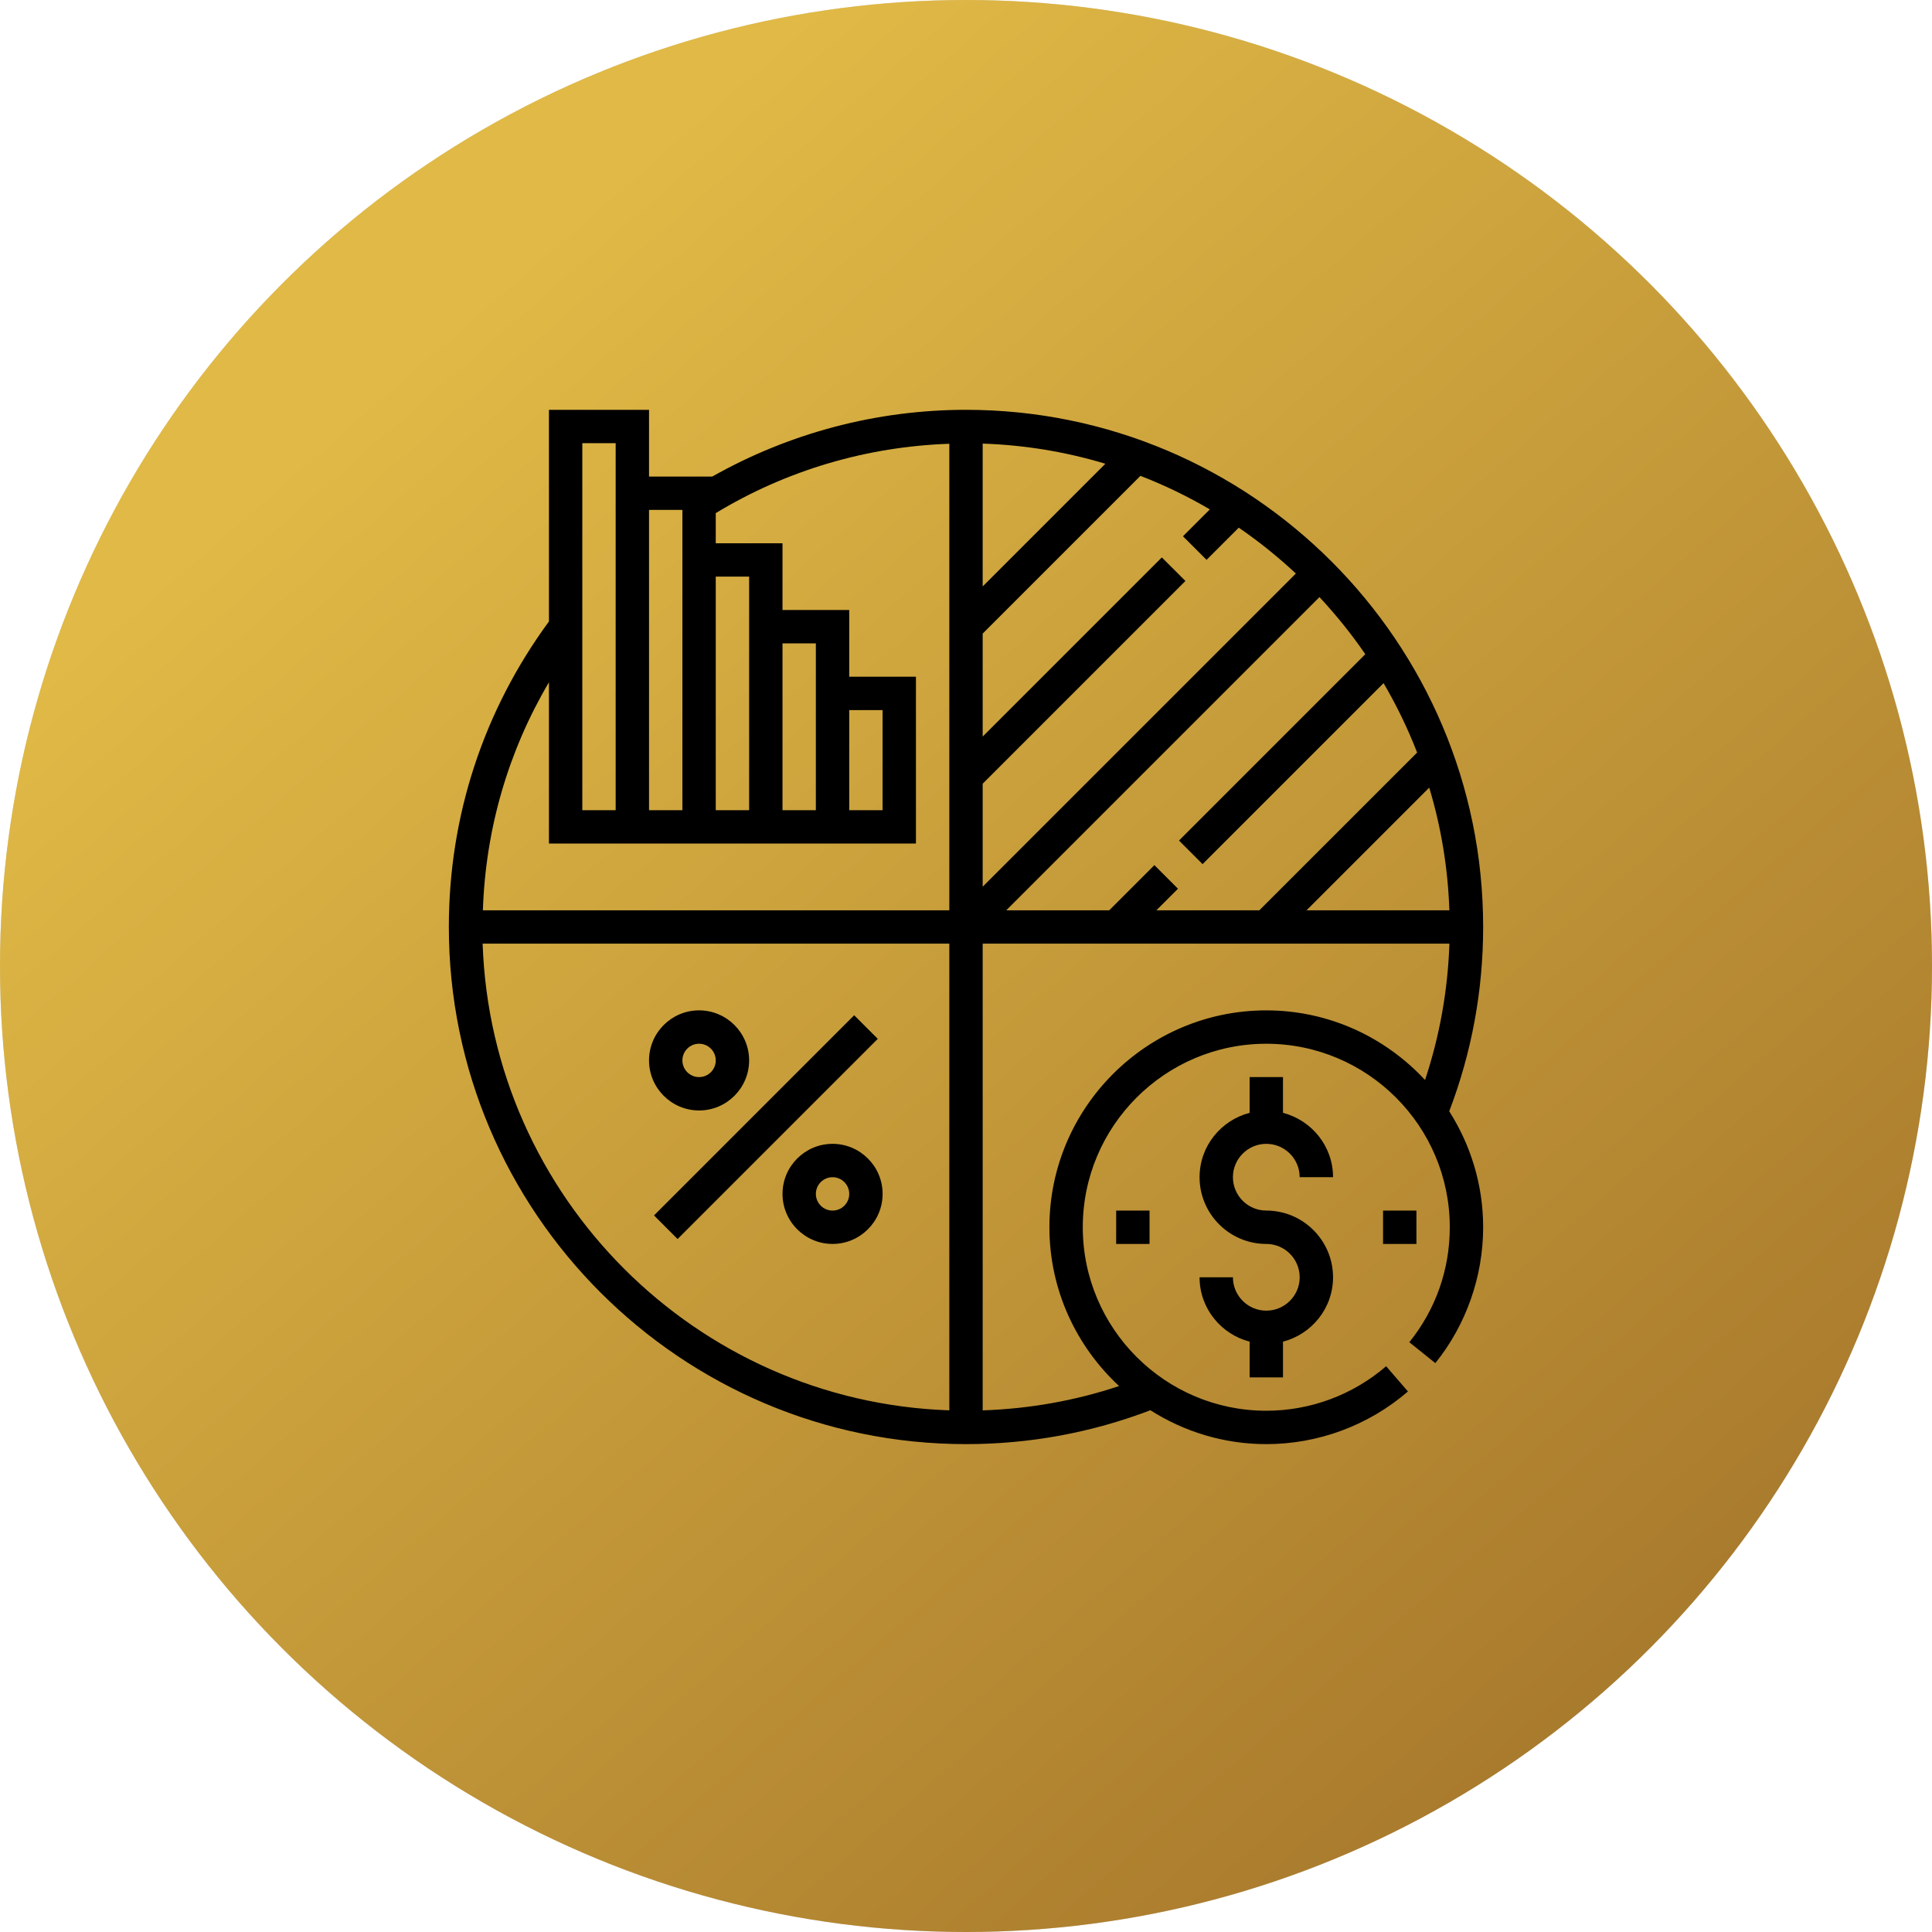
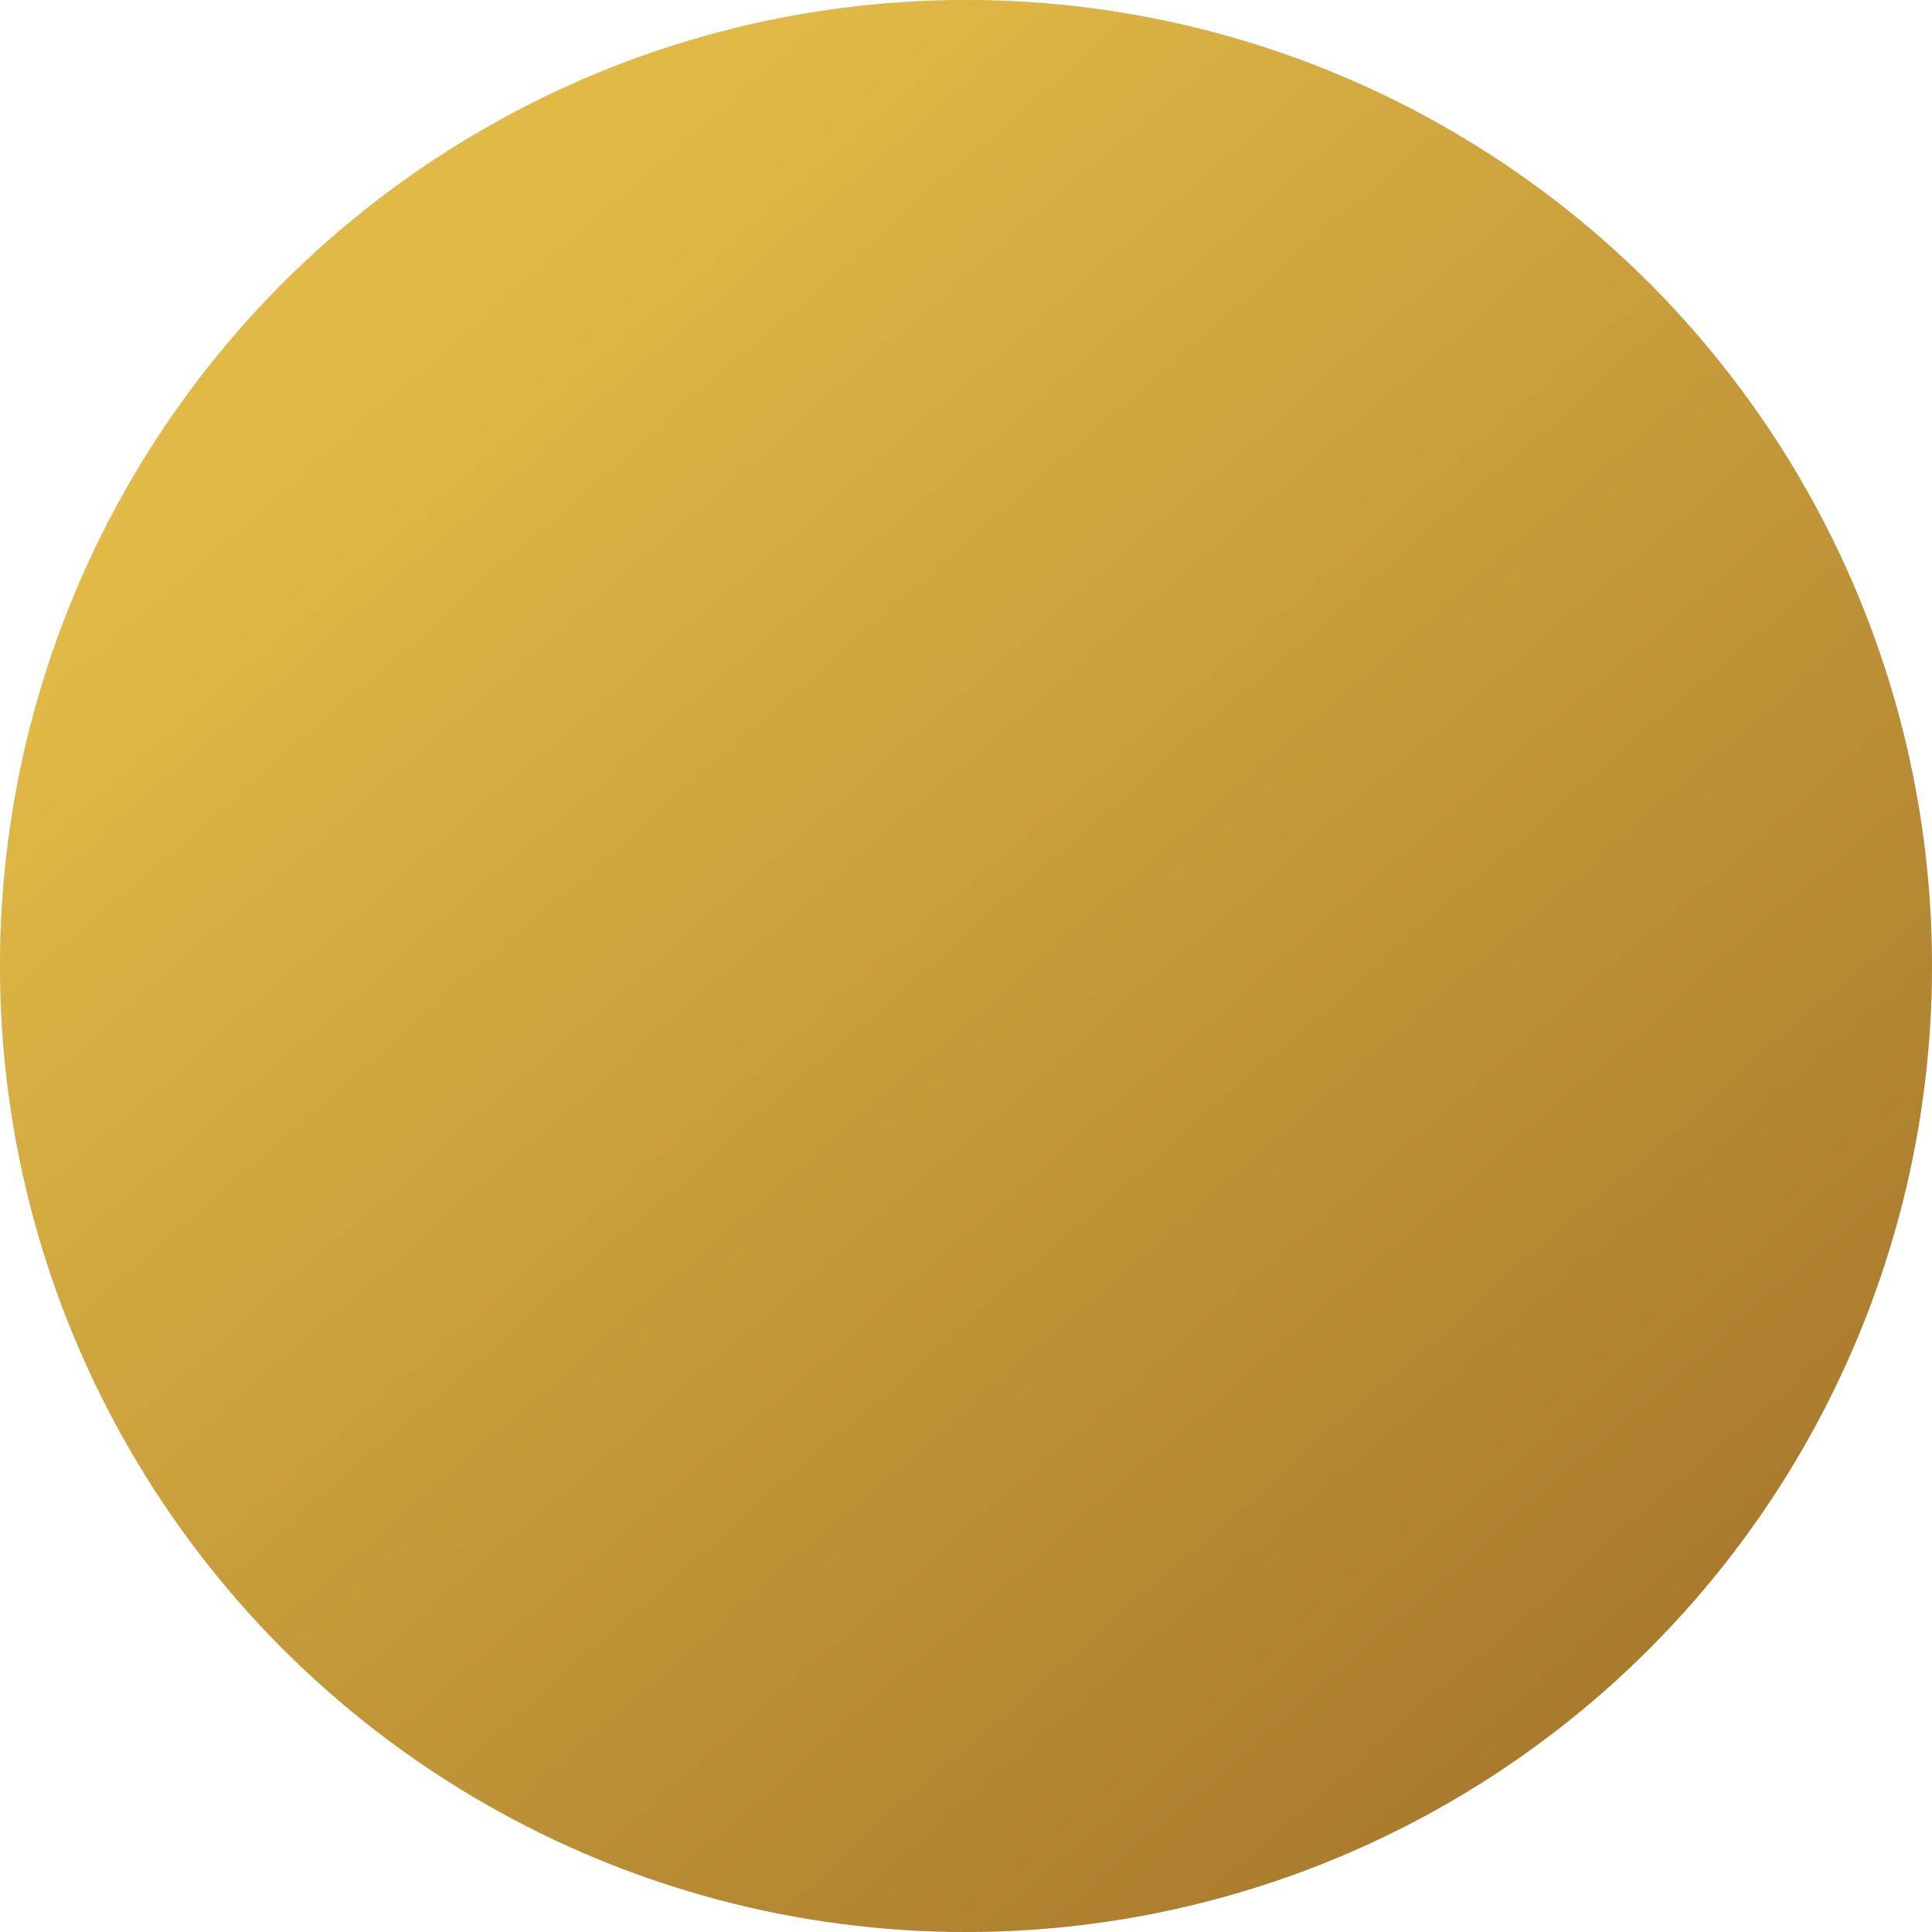
<svg xmlns="http://www.w3.org/2000/svg" width="99" height="99" viewBox="0 0 99 99" fill="none">
  <circle cx="49.5" cy="49.5" r="49.5" fill="#D9D9D9" />
  <circle cx="49.5" cy="49.5" r="49.5" fill="url(#paint0_linear_1524_803)" />
  <g clip-path="url(#clip0_1524_803)">
-     <path d="M76 47.5C76 32.888 64.112 21 49.5 21C44.919 21 40.456 22.186 36.499 24.419H33.258V21H28.129V31.845C24.778 36.41 23 41.813 23 47.5C23 62.113 34.888 74 49.5 74C52.756 74 55.934 73.414 58.948 72.264C60.668 73.357 62.702 74 64.887 74C67.552 74 70.131 73.042 72.146 71.302L71.029 70.008C69.324 71.48 67.143 72.29 64.887 72.29C59.703 72.29 55.484 68.072 55.484 62.887C55.484 57.703 59.703 53.484 64.887 53.484C70.072 53.484 74.29 57.703 74.29 62.887C74.29 65.054 73.574 67.091 72.217 68.778L73.55 69.85C75.13 67.885 76 65.412 76 62.887C76 60.7 75.356 58.666 74.262 56.945C75.412 53.931 76 50.756 76 47.5ZM36.677 29.548H38.387V31.258V41.516H36.677V29.548ZM33.258 26.129H34.968V27.839V41.516H33.258V26.129ZM29.839 22.71H31.548V24.419V41.516H29.839V22.71ZM48.645 72.269C35.655 71.825 25.175 61.345 24.731 48.355H48.645V72.269ZM48.645 46.645H24.744C24.883 42.484 26.039 38.507 28.129 34.962V43.226H31.548H33.258H34.968H36.677H38.387H40.097H41.806H43.516H46.935V34.677H43.516V31.258H40.097V27.839H36.677V26.293C40.294 24.101 44.404 22.885 48.645 22.74V46.645ZM40.097 41.516V32.968H41.806V34.677V41.516H40.097ZM43.516 41.516V36.387H45.226V41.516H43.516ZM74.269 46.645H66.951L73.237 40.359C73.841 42.36 74.195 44.467 74.269 46.645ZM69.961 33.523L60.414 43.071L61.623 44.28L70.897 35.005C71.561 36.137 72.136 37.325 72.617 38.562L64.533 46.645H59.257L60.362 45.54L59.154 44.331L56.84 46.645H51.564L67.612 30.597C68.465 31.512 69.252 32.488 69.961 33.523ZM50.355 22.731C52.533 22.805 54.64 23.159 56.641 23.763L50.355 30.049V22.731ZM50.355 40.16L60.744 29.771L59.535 28.563L50.355 37.743V32.467L58.438 24.384C59.675 24.863 60.863 25.438 61.995 26.102L60.618 27.48L61.827 28.688L63.477 27.039C64.512 27.748 65.488 28.535 66.403 29.389L50.355 45.436V40.16ZM64.887 51.774C58.76 51.774 53.774 56.76 53.774 62.887C53.774 66.102 55.155 68.993 57.344 71.024C55.092 71.776 52.748 72.19 50.355 72.271V48.355H74.271C74.19 50.748 73.772 53.089 73.022 55.341C70.991 53.153 68.1 51.774 64.887 51.774Z" fill="black" />
    <path d="M43.77 52.023L33.512 62.281L34.721 63.49L44.979 53.232L43.77 52.023Z" fill="black" />
    <path d="M42.662 58.613C41.248 58.613 40.098 59.764 40.098 61.178C40.098 62.592 41.248 63.742 42.662 63.742C44.076 63.742 45.227 62.592 45.227 61.178C45.227 59.764 44.076 58.613 42.662 58.613ZM42.662 62.033C42.191 62.033 41.807 61.65 41.807 61.178C41.807 60.706 42.191 60.323 42.662 60.323C43.133 60.323 43.517 60.706 43.517 61.178C43.517 61.65 43.133 62.033 42.662 62.033Z" fill="black" />
-     <path d="M35.822 51.773C34.408 51.773 33.258 52.924 33.258 54.338C33.258 55.752 34.408 56.903 35.822 56.903C37.236 56.903 38.387 55.752 38.387 54.338C38.387 52.924 37.236 51.773 35.822 51.773ZM35.822 55.193C35.351 55.193 34.968 54.81 34.968 54.338C34.968 53.866 35.351 53.483 35.822 53.483C36.293 53.483 36.677 53.866 36.677 54.338C36.677 54.81 36.293 55.193 35.822 55.193Z" fill="black" />
-     <path d="M64.888 62.032C63.945 62.032 63.178 61.265 63.178 60.322C63.178 59.38 63.945 58.613 64.888 58.613C65.831 58.613 66.598 59.38 66.598 60.322H68.308C68.308 58.733 67.213 57.407 65.743 57.024V55.193H64.033V57.024C62.563 57.407 61.469 58.733 61.469 60.322C61.469 62.208 63.002 63.742 64.888 63.742C65.831 63.742 66.598 64.508 66.598 65.451C66.598 66.394 65.831 67.161 64.888 67.161C63.945 67.161 63.178 66.394 63.178 65.451H61.469C61.469 67.041 62.563 68.367 64.033 68.749V70.581H65.743V68.749C67.213 68.367 68.308 67.041 68.308 65.451C68.308 63.566 66.774 62.032 64.888 62.032Z" fill="black" />
+     <path d="M35.822 51.773C34.408 51.773 33.258 52.924 33.258 54.338C33.258 55.752 34.408 56.903 35.822 56.903C37.236 56.903 38.387 55.752 38.387 54.338C38.387 52.924 37.236 51.773 35.822 51.773ZM35.822 55.193C35.351 55.193 34.968 54.81 34.968 54.338C34.968 53.866 35.351 53.483 35.822 53.483C36.293 53.483 36.677 53.866 36.677 54.338Z" fill="black" />
    <path d="M72.581 62.033H70.871V63.743H72.581V62.033Z" fill="black" />
-     <path d="M58.905 62.033H57.195V63.743H58.905V62.033Z" fill="black" />
  </g>
  <defs>
    <linearGradient id="paint0_linear_1524_803" x1="91.5" y1="87.5" x2="26.725" y2="13.24" gradientUnits="userSpaceOnUse">
      <stop stop-color="#A5762B" />
      <stop offset="1" stop-color="#E0B946" />
    </linearGradient>
    <clipPath id="clip0_1524_803">
-       <rect width="53" height="53" fill="white" transform="translate(23 21)" />
-     </clipPath>
+       </clipPath>
  </defs>
</svg>